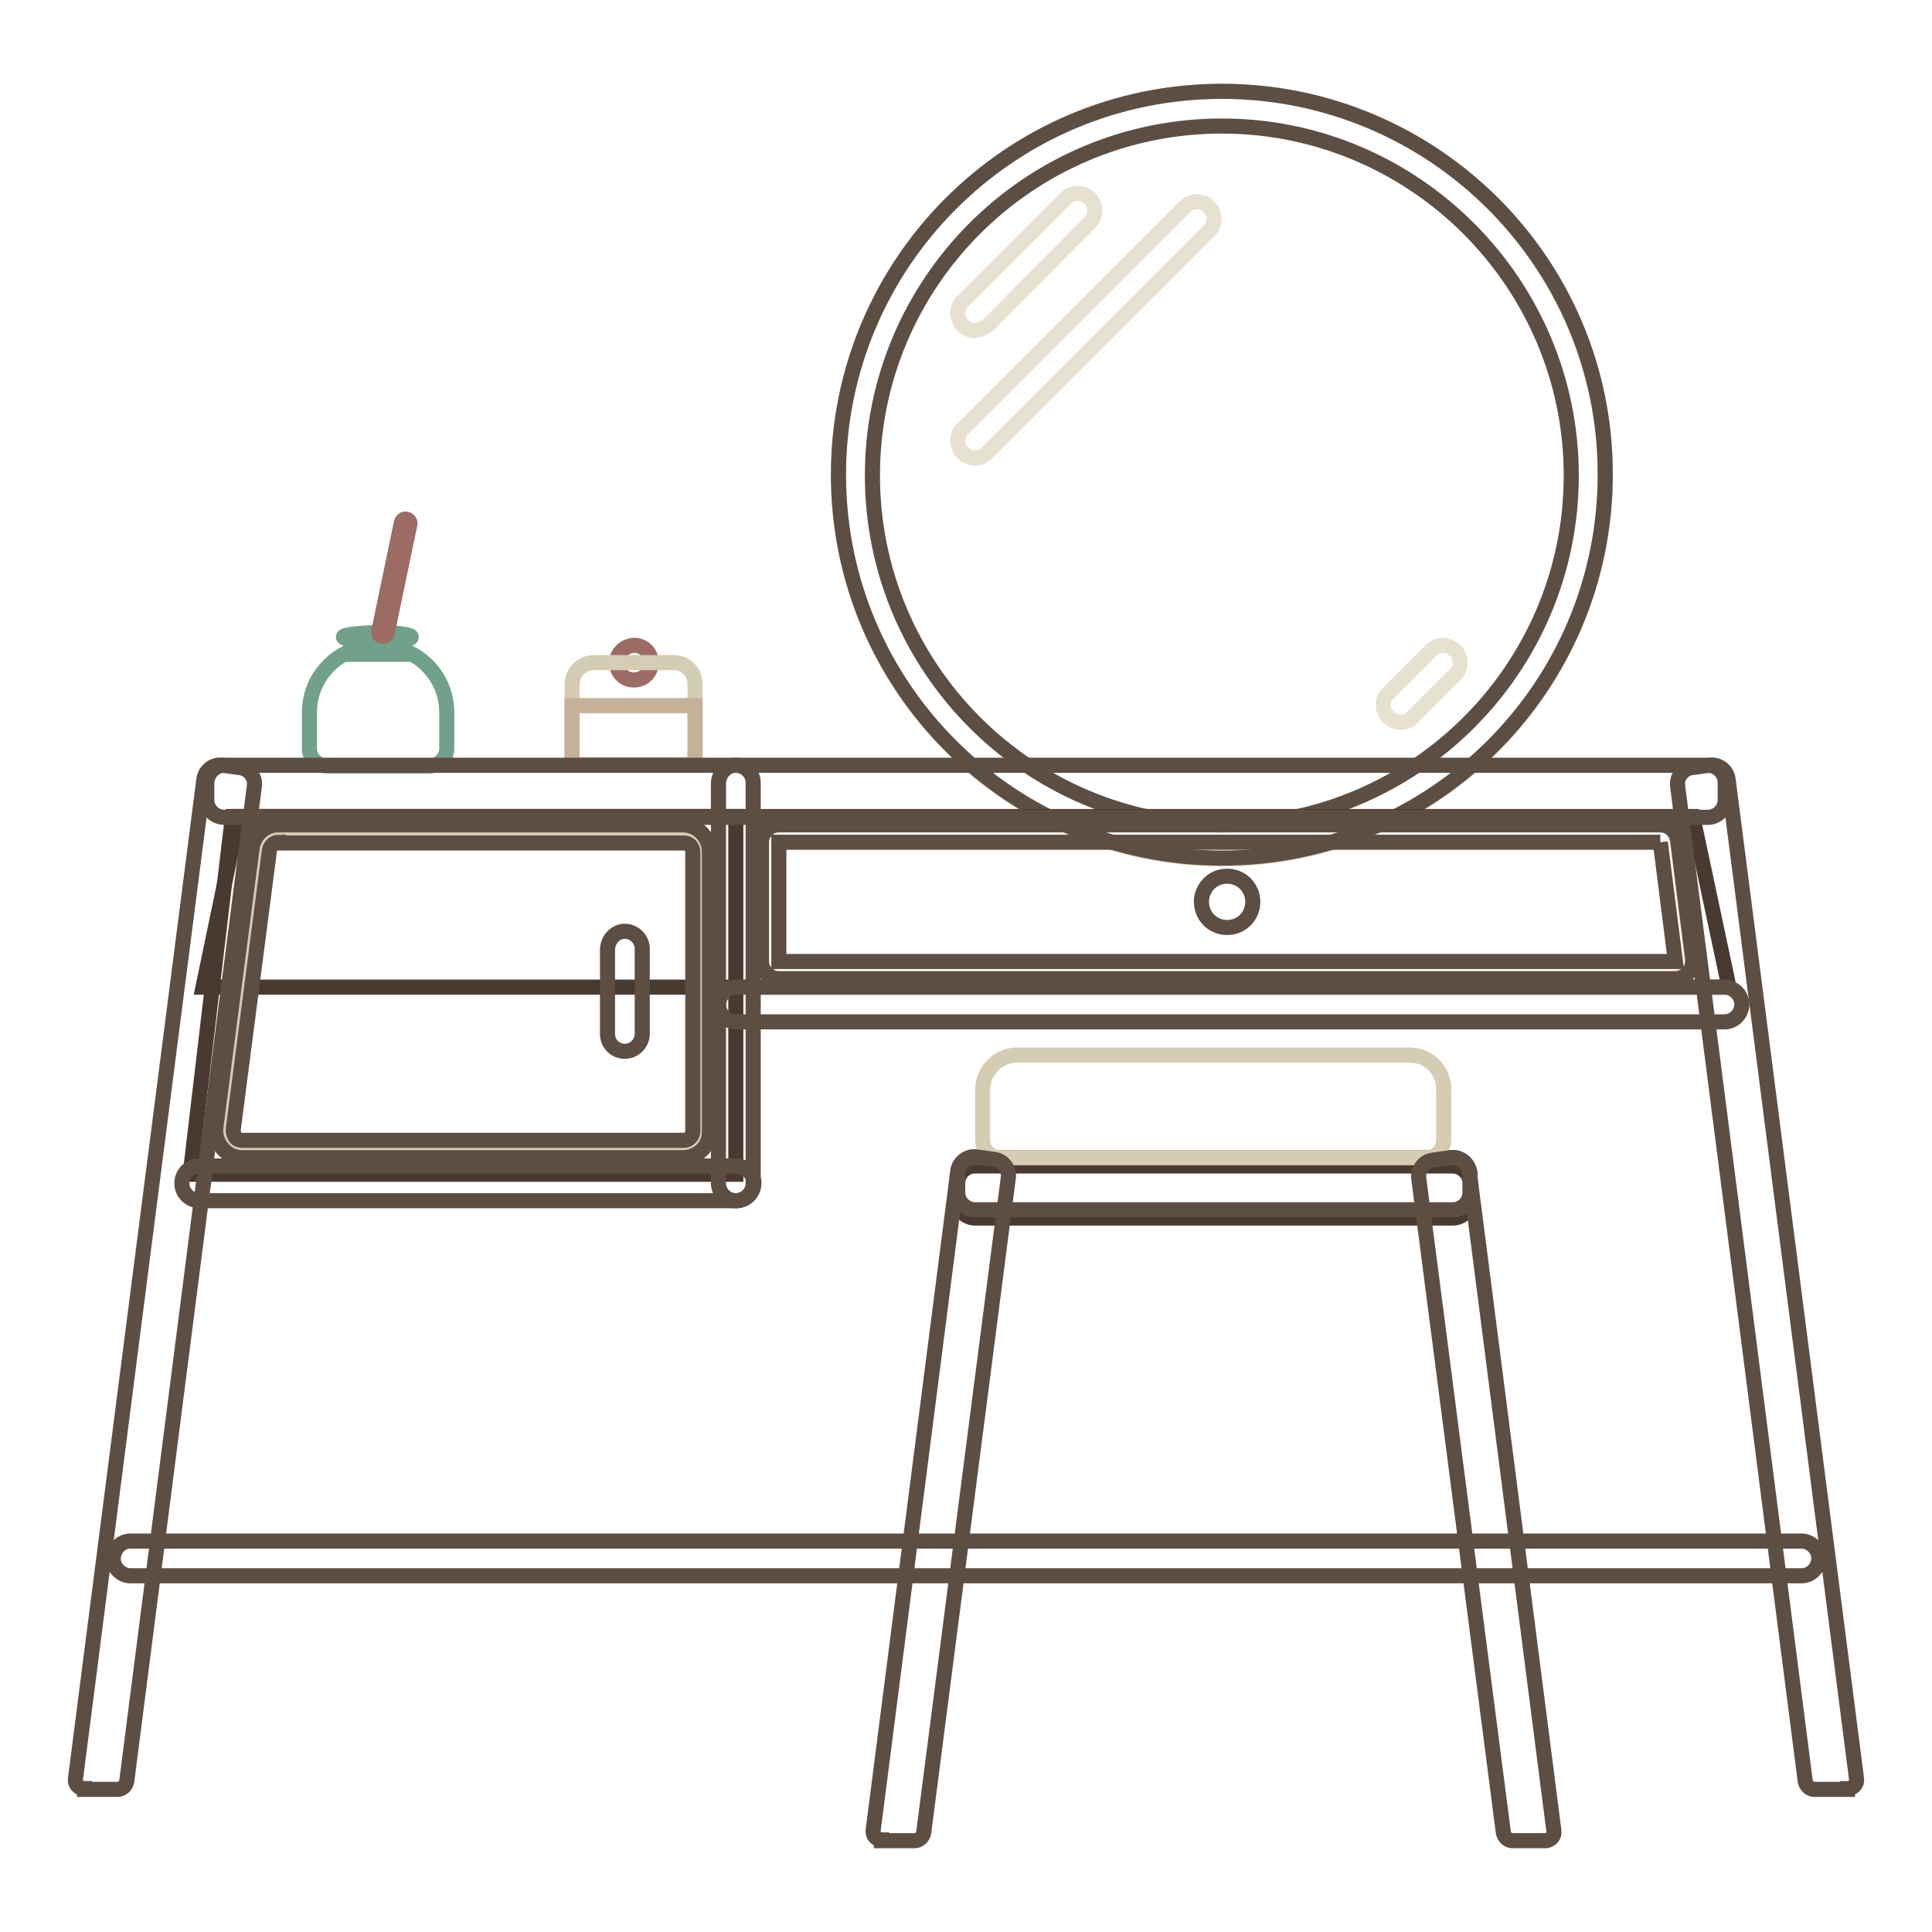
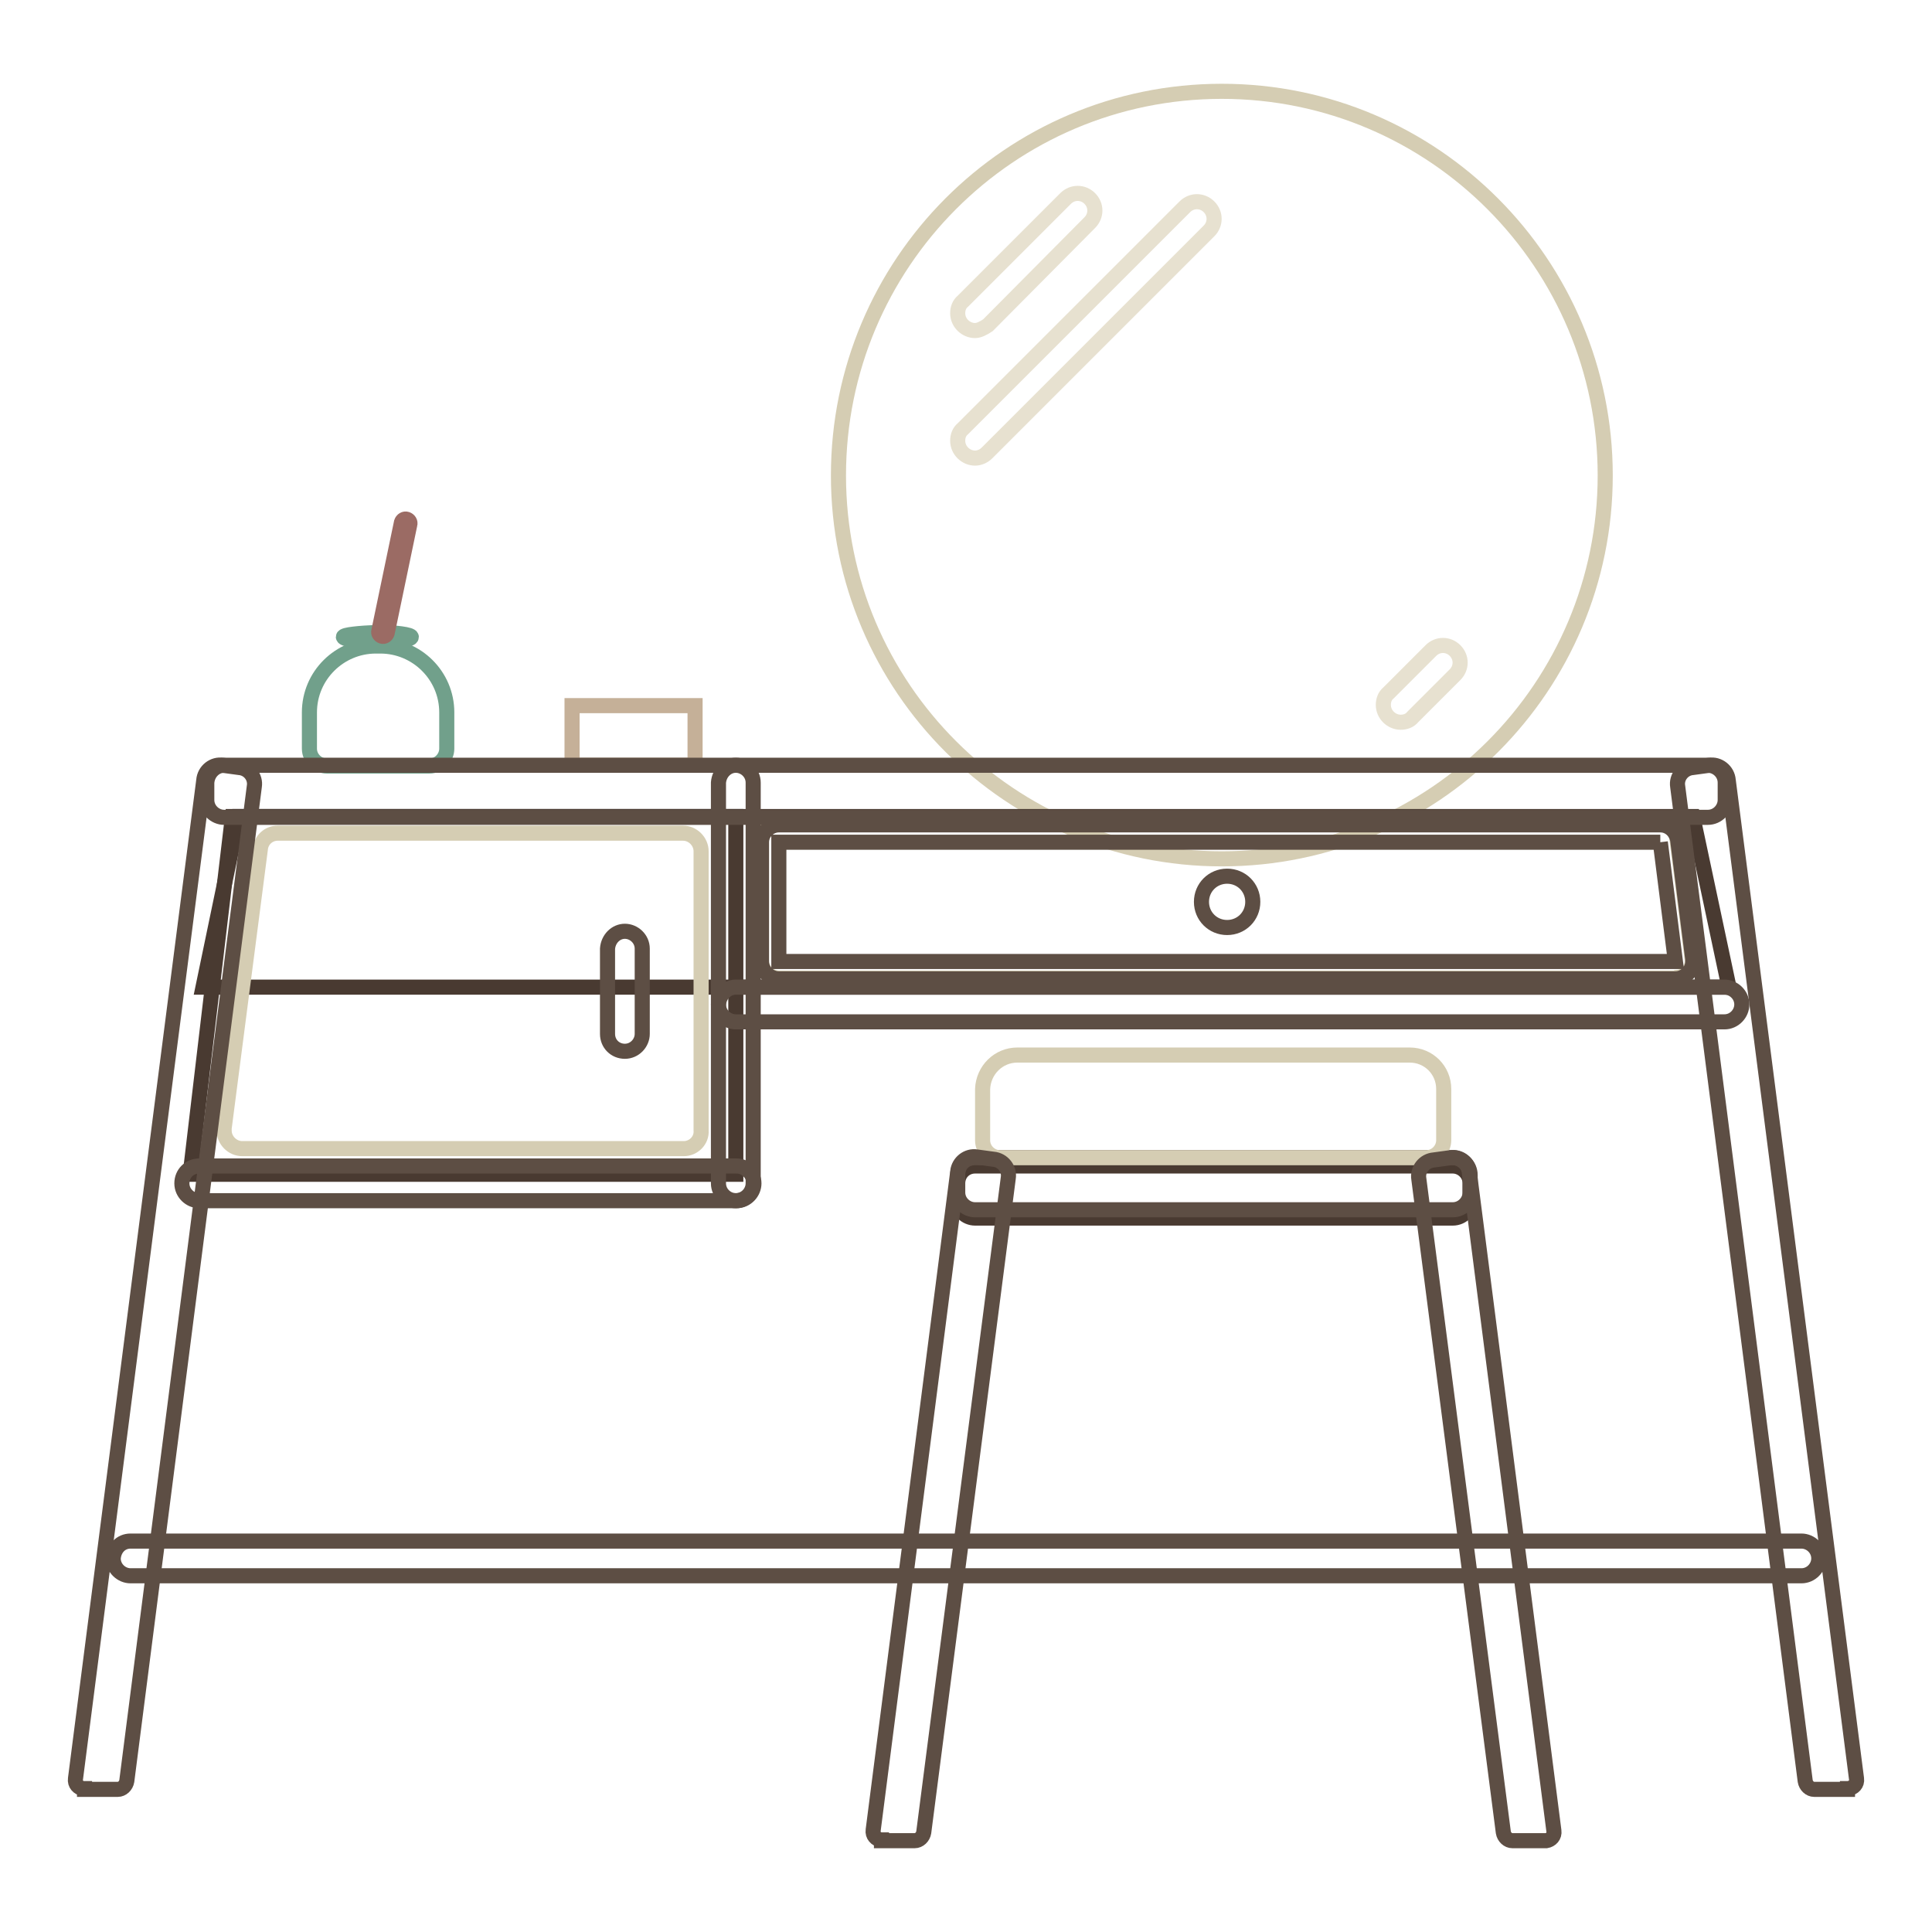
<svg xmlns="http://www.w3.org/2000/svg" version="1.1" x="0px" y="0px" viewBox="0 0 256 256" enable-background="new 0 0 256 256" xml:space="preserve">
  <g>
    <path stroke-width="2" fill-opacity="0" stroke="#d5cdb3" d="M111.1,63c0,28.1,22.8,50.8,50.8,50.8c28.1,0,50.8-22.8,50.8-50.8S190,12.1,161.9,12.1 C133.8,12.1,111.1,34.9,111.1,63L111.1,63z" />
-     <path stroke-width="2" fill-opacity="0" stroke="#5d4e44" d="M161.9,16.7c25.5,0,46.3,20.8,46.3,46.3c0,25.6-20.8,46.3-46.3,46.3c-25.6,0-46.3-20.8-46.3-46.3 C115.6,37.4,136.4,16.7,161.9,16.7 M161.9,12.1c-28.1,0-50.8,22.8-50.8,50.8c0,28.1,22.8,50.8,50.8,50.8 c28.1,0,50.8-22.8,50.8-50.8C212.8,34.9,190,12.1,161.9,12.1z" />
    <path stroke-width="2" fill-opacity="0" stroke="#e7e1d0" d="M129.2,43.8c-1.2,0-2.3-1-2.3-2.3c0-0.6,0.2-1.2,0.7-1.6l13.6-13.6c0.9-0.9,2.3-0.9,3.2,0 c0.9,0.9,0.9,2.3,0,3.2l-13.5,13.6C130.3,43.5,129.7,43.8,129.2,43.8L129.2,43.8z M185.6,95.7c-1.2,0-2.3-1-2.3-2.3 c0-0.6,0.2-1.2,0.7-1.6l5.6-5.6c0.9-0.9,2.3-0.9,3.2,0s0.9,2.3,0,3.2l-5.6,5.6C186.8,95.5,186.2,95.7,185.6,95.7L185.6,95.7z  M129.2,60.7c-1.2,0-2.3-1-2.3-2.3c0-0.6,0.2-1.2,0.7-1.6l29.4-29.4c0.9-0.9,2.3-0.9,3.2,0c0.9,0.9,0.9,2.3,0,3.2L130.8,60 C130.3,60.5,129.7,60.7,129.2,60.7L129.2,60.7z" />
    <path stroke-width="2" fill-opacity="0" stroke="#493a31" d="M229.1,130.8H26.9l4.7-22.6h192.7L229.1,130.8z" />
    <path stroke-width="2" fill-opacity="0" stroke="#493a31" d="M97.5,155.6H25.2l5.6-47.4h66.7V155.6z" />
    <path stroke-width="2" fill-opacity="0" stroke="#d5cdb3" d="M222,129.6H103.2c-1.2,0-2.3-1-2.3-2.3v-15.8c0-1.2,1-2.3,2.3-2.3H220c1.1,0,2.1,0.9,2.2,2l2,15.8 c0.2,1.2-0.7,2.4-1.9,2.5C222.2,129.6,222.1,129.6,222,129.6L222,129.6z" />
    <path stroke-width="2" fill-opacity="0" stroke="#5d4e44" d="M220,111.6l2,15.8H103.2v-15.8H220 M220,109.3H103.2c-1.2,0-2.3,1-2.3,2.3v15.8c0,1.2,1,2.3,2.3,2.3H222 c1.2,0,2.3-1,2.3-2.3c0-0.1,0-0.2,0-0.3l-2-15.8C222.1,110.2,221.2,109.3,220,109.3z" />
    <path stroke-width="2" fill-opacity="0" stroke="#d5cdb3" d="M90.6,152.2H32.1c-1.3,0-2.4-1.1-2.4-2.4c0-0.1,0-0.2,0-0.3l4.8-37c0.1-1.2,1.1-2.1,2.3-2.1h53.7 c1.3,0,2.4,1.1,2.4,2.4v37C93,151.1,91.9,152.2,90.6,152.2z" />
-     <path stroke-width="2" fill-opacity="0" stroke="#5d4e44" d="M90.6,153.4H32.1c-1,0-1.9-0.4-2.6-1.2c-0.7-0.8-1-1.8-0.9-2.8l4.8-37c0.2-1.7,1.7-3.1,3.4-3.1h53.7 c1.9,0,3.5,1.6,3.5,3.5v37C94.1,151.8,92.6,153.3,90.6,153.4z M36.9,111.6c-0.6,0-1.1,0.5-1.2,1.1l-4.8,37c0,0.4,0.1,0.7,0.3,1 c0.2,0.3,0.6,0.4,0.9,0.4h58.5c0.7,0,1.2-0.6,1.2-1.2v-37c0-0.7-0.5-1.2-1.2-1.2H36.9z" />
-     <path stroke-width="2" fill-opacity="0" stroke="#9b6b64" d="M81.7,87.8c0,1.3,1,2.3,2.3,2.3s2.3-1,2.3-2.3c0,0,0,0,0,0c0-1.3-1-2.3-2.3-2.3 C82.7,85.6,81.7,86.6,81.7,87.8C81.7,87.8,81.7,87.8,81.7,87.8z" />
-     <path stroke-width="2" fill-opacity="0" stroke="#d5cdb3" d="M78.7,87.8h10.6c1.6,0,2.8,1.3,2.8,2.8v10.7H75.8V90.7C75.8,89.1,77.1,87.8,78.7,87.8z" />
    <path stroke-width="2" fill-opacity="0" stroke="#c5b098" d="M75.8,93.5h16.3v7.9H75.8V93.5z" />
    <path stroke-width="2" fill-opacity="0" stroke="#5d4e44" d="M82.8,123.4c1.2,0,2.3,1,2.3,2.3V137c0,1.2-1,2.3-2.3,2.3s-2.3-1-2.3-2.3v-11.3 C80.6,124.4,81.6,123.4,82.8,123.4z" />
    <path stroke-width="2" fill-opacity="0" stroke="#5d4e44" d="M159.2,119.5c0,1.9,1.5,3.4,3.4,3.4c1.9,0,3.4-1.5,3.4-3.4c0-1.9-1.5-3.4-3.4-3.4 C160.7,116.1,159.2,117.6,159.2,119.5z" />
    <path stroke-width="2" fill-opacity="0" stroke="#71a08b" d="M49.8,85.6h0.6c4.8,0,8.8,3.9,8.8,8.8v4.8c0,1.2-1,2.3-2.3,2.3H43.3c-1.2,0-2.3-1-2.3-2.3v-4.8 C41,89.5,45,85.6,49.8,85.6z" />
-     <path stroke-width="2" fill-opacity="0" stroke="#71a08b" d="M46.7,84.4h6.8v2.3h-6.8V84.4z" />
    <path stroke-width="2" fill-opacity="0" stroke="#71a08b" d="M45.5,84.4c0,0.3,2,0.6,4.5,0.6s4.5-0.2,4.5-0.6c0,0,0,0,0,0c0-0.3-2-0.6-4.5-0.6 C47.6,83.9,45.5,84.1,45.5,84.4C45.5,84.4,45.5,84.4,45.5,84.4z" />
    <path stroke-width="2" fill-opacity="0" stroke="#9b6b64" d="M53.9,68.8c0.3,0.1,0.5,0.4,0.4,0.7l-3,14.4c-0.1,0.3-0.4,0.5-0.7,0.4c-0.3-0.1-0.5-0.4-0.4-0.7l3-14.4 C53.3,68.9,53.6,68.7,53.9,68.8z" />
    <path stroke-width="2" fill-opacity="0" stroke="#5d4e44" d="M17.3,204.2h221.4c1.2,0,2.3,1,2.3,2.3c0,1.2-1,2.3-2.3,2.3H17.3c-1.2,0-2.3-1-2.3-2.3 C15.1,205.2,16,204.2,17.3,204.2z M29.7,101.4h196.6c1.2,0,2.3,1,2.3,2.3v2.3c0,1.2-1,2.3-2.3,2.3H29.7c-1.2,0-2.3-1-2.3-2.3v-2.3 C27.5,102.4,28.5,101.4,29.7,101.4z M97.5,130.8h131c1.2,0,2.3,1,2.3,2.3c0,1.2-1,2.3-2.3,2.3h-131c-1.2,0-2.3-1-2.3-2.3 C95.3,131.8,96.3,130.8,97.5,130.8z M26.4,154.5h71.2c1.2,0,2.3,1,2.3,2.3c0,1.2-1,2.3-2.3,2.3H26.4c-1.2,0-2.3-1-2.3-2.3 C24.1,155.5,25.1,154.5,26.4,154.5z" />
    <path stroke-width="2" fill-opacity="0" stroke="#5d4e44" d="M97.5,101.4c1.2,0,2.3,1,2.3,2.3v53.1c0,1.2-1,2.3-2.3,2.3c-1.2,0-2.3-1-2.3-2.3v-53.1 C95.3,102.4,96.3,101.4,97.5,101.4z M244.8,237.1h-4.4c-0.6,0-1.1-0.5-1.2-1.1l-16.9-131.8c-0.2-1.2,0.7-2.4,2-2.5l2.2-0.3 c1.2-0.2,2.4,0.7,2.5,2L246,235.7c0.1,0.7-0.4,1.2-1.1,1.3H244.8L244.8,237.1z M11.2,237.1h4.4c0.6,0,1.1-0.5,1.2-1.1l16.9-131.8 c0.2-1.2-0.7-2.4-2-2.5l-2.2-0.3c-1.2-0.2-2.4,0.7-2.5,2L10,235.7c-0.1,0.7,0.4,1.2,1,1.3H11.2L11.2,237.1z" />
    <path stroke-width="2" fill-opacity="0" stroke="#493a31" d="M129.2,154.5h63.3c1.2,0,2.3,1,2.3,2.3v2.3c0,1.2-1,2.3-2.3,2.3h-63.3c-1.2,0-2.3-1-2.3-2.3v-2.3 C126.9,155.5,127.9,154.5,129.2,154.5z" />
    <path stroke-width="2" fill-opacity="0" stroke="#5d4e44" d="M129.2,153.4h63.3c1.2,0,2.3,1,2.3,2.3v2.3c0,1.2-1,2.3-2.3,2.3h-63.3c-1.2,0-2.3-1-2.3-2.3v-2.3 C126.9,154.3,127.9,153.4,129.2,153.4z" />
    <path stroke-width="2" fill-opacity="0" stroke="#d5cdb3" d="M134.8,139.8h52c2.5,0,4.5,2,4.5,4.5v6.8c0,1.2-1,2.3-2.3,2.3h-56.5c-1.2,0-2.3-1-2.3-2.3v-6.8 C130.3,141.8,132.3,139.8,134.8,139.8z" />
    <path stroke-width="2" fill-opacity="0" stroke="#5d4e44" d="M116.8,243.9h4.4c0.6,0,1.1-0.5,1.2-1.1l11.2-86.7c0.2-1.2-0.7-2.4-2-2.5l-2.2-0.3c-1.2-0.2-2.4,0.7-2.5,2 l-11.2,87.2c-0.1,0.7,0.4,1.2,1,1.3H116.8L116.8,243.9z M204.8,243.9h-4.4c-0.6,0-1.1-0.5-1.2-1.1L188,156.2 c-0.2-1.2,0.7-2.4,2-2.5l2.2-0.3c1.2-0.2,2.4,0.7,2.5,2l11.2,87.2c0.1,0.7-0.4,1.2-1,1.3H204.8L204.8,243.9z" />
  </g>
</svg>